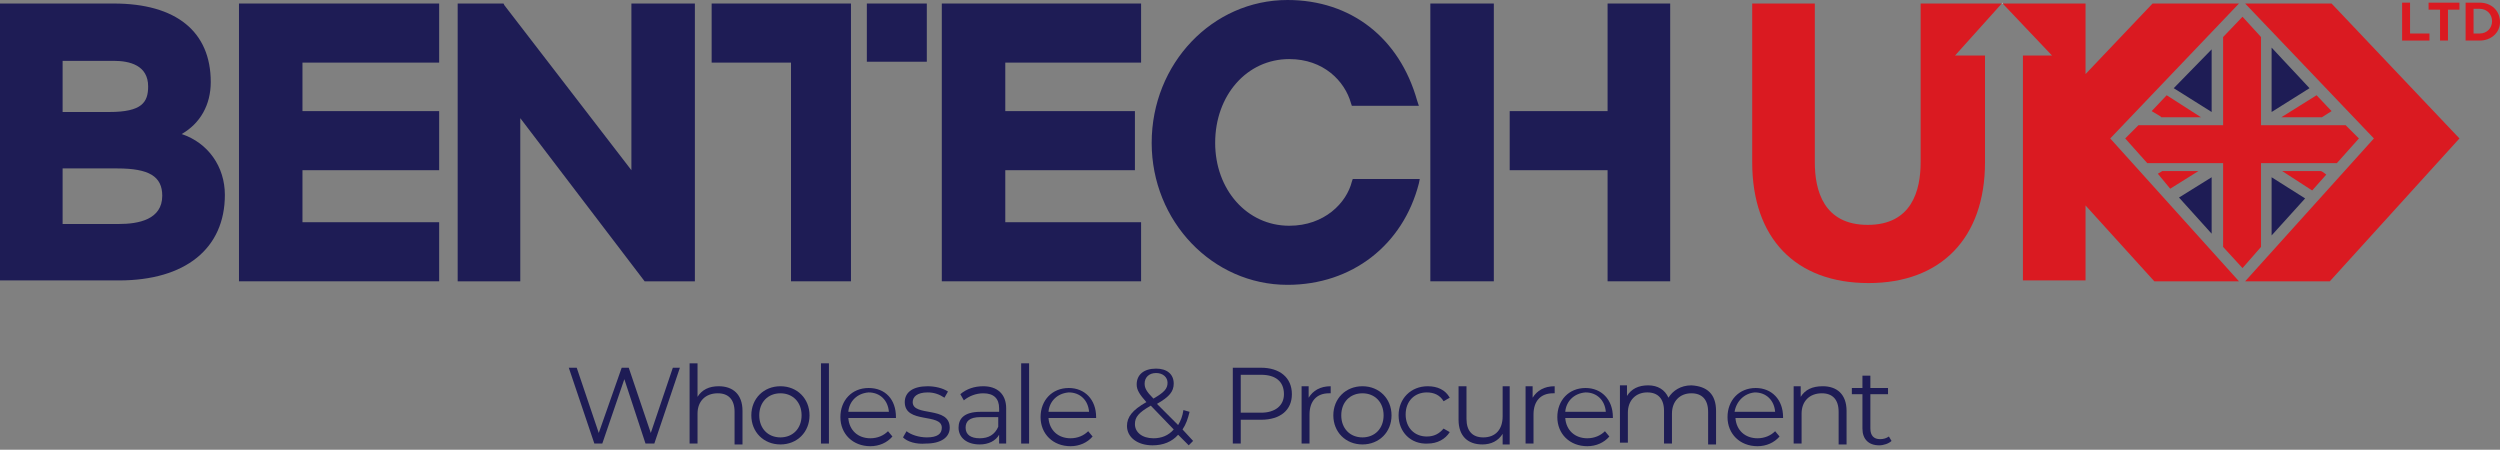
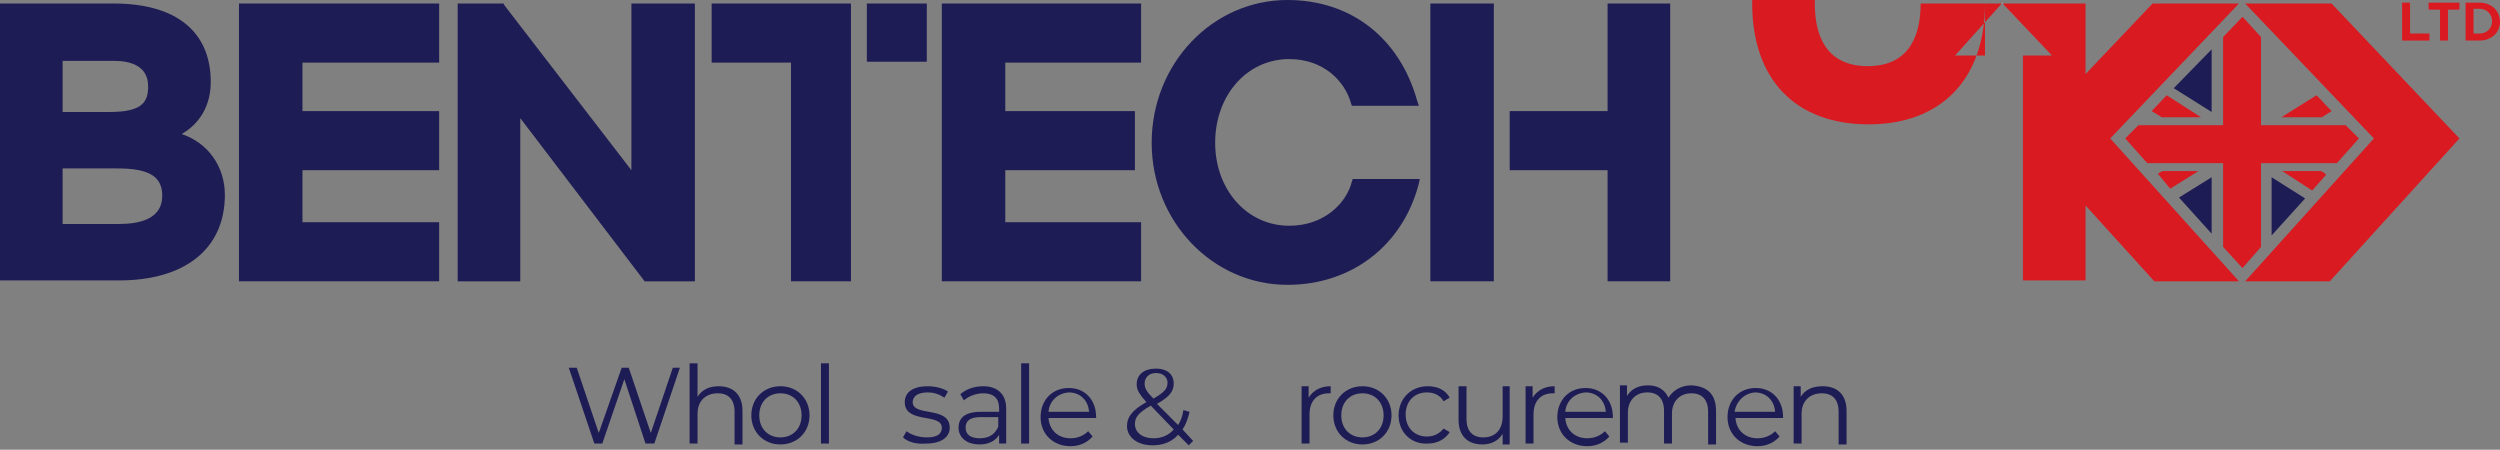
<svg xmlns="http://www.w3.org/2000/svg" version="1.0" id="Layer_1" x="0px" y="0px" viewBox="0 0 283.5 51" style="enable-background:new 0 0 283.5 51;" xml:space="preserve">
  <rect x="0" y="0" width="283.5" height="51" fill="#808080" stroke="none" />
  <style type="text/css"> .st0{fill:#DA1A21;} .st1{fill:#1E1C55;} .st2{fill:#FFFFFF;} </style>
  <g>
    <path class="st0" d="M272.4,4.6V0.3h0.9v3.5h2.2v0.8H272.4z" />
    <path class="st0" d="M278.9,1.1h-1.3v3.5h-0.9V1.1h-1.3V0.3h3.5V1.1z" />
    <path class="st0" d="M281.2,4.6h-1.6V0.3h1.6c1.3,0,2.3,0.9,2.3,2.2C283.5,3.7,282.5,4.6,281.2,4.6z M281.2,3.8 c0.8,0,1.4-0.6,1.4-1.4c0-0.8-0.6-1.4-1.4-1.4h-0.7v2.8H281.2z" />
    <path class="st1" d="M20.6,15.2c2.1-1.2,3.3-3.3,3.3-5.9c0-5.7-3.9-8.9-11-8.9H0v31.4h13.5c7.5,0,12-3.6,12-9.7 C25.5,18.9,23.6,16.2,20.6,15.2z M13.5,25.4H7.1v-6.3h6.2c3.6,0,5.1,0.9,5.1,3.1C18.4,24.9,15.7,25.4,13.5,25.4z M12.4,12.7H7.1 V6.9h5.8c1.8,0,3.9,0.5,3.9,2.9C16.8,11.6,16.1,12.7,12.4,12.7z" />
    <polygon class="st1" points="27.1,31.9 49.8,31.9 49.8,25.2 34.3,25.2 34.3,19.3 49.8,19.3 49.8,12.6 34.3,12.6 34.3,7.1 49.8,7.1 49.8,0.4 27.1,0.4 " />
    <polygon class="st1" points="71.6,19.3 57.2,0.6 57.1,0.4 51.9,0.4 51.9,31.9 59,31.9 59,13.4 73.1,31.9 78.8,31.9 78.8,0.4 71.6,0.4 " />
    <polygon class="st1" points="114,19.3 128.7,19.3 128.7,12.6 114,12.6 114,7.1 129.4,7.1 129.4,0.4 106.8,0.4 106.8,31.9 129.4,31.9 129.4,25.2 114,25.2 " />
    <path class="st1" d="M153.3,20.6c-0.6,2.4-3.1,5-7.1,5c-4.8,0-8.4-4.1-8.4-9.4c0-5.4,3.6-9.5,8.4-9.5c3.9,0,6.3,2.5,7,5l0.1,0.3 h7.6l-0.2-0.6c-2-7.1-7.5-11.4-14.7-11.4c-8.5,0-15.4,7.2-15.4,16.2c0,8.9,6.9,16.1,15.4,16.1c7.3,0,13.1-4.5,14.9-11.5l0.1-0.5 h-7.6L153.3,20.6z" />
    <polygon class="st0" points="254.6,0.4 264.4,0.4 278.9,15.7 264.2,31.9 254.6,31.9 269.2,15.7 " />
    <polygon class="st1" points="96.5,31.9 96.5,0.4 80.7,0.4 80.7,7.1 89.7,7.1 89.7,31.9 " />
    <rect x="98.3" y="0.4" class="st1" width="6.8" height="6.6" />
    <polygon class="st1" points="169.4,12.6 169.4,12.6 169.4,0.4 162.2,0.4 162.2,31.9 169.4,31.9 169.4,19.3 169.4,19.3 " />
    <polygon class="st1" points="182.3,0.4 182.3,12.6 171.2,12.6 171.2,19.3 182.3,19.3 182.3,31.9 189.4,31.9 189.4,0.4 " />
    <g>
      <polygon class="st1" points="247.1,22.4 250.8,26.5 250.8,20.1 " />
-       <polygon class="st1" points="261.9,10 257.6,5.4 257.6,12.7 " />
      <polygon class="st1" points="250.8,5.6 246.5,10 250.8,12.7 " />
      <polygon class="st1" points="257.6,26.7 261.4,22.5 257.6,20.1 " />
      <polygon class="st0" points="245.2,19.4 244.7,19.7 246.1,21.4 249.3,19.4 " />
      <polygon class="st0" points="245.1,13.3 249.6,13.3 245.7,10.8 244,12.6 245,13.2 " />
      <polygon class="st0" points="263.3,13.3 264.4,12.6 262.7,10.8 258.7,13.3 " />
      <polygon class="st0" points="263.2,19.4 258.8,19.4 262.2,21.6 263.8,19.8 263.4,19.5 " />
      <polygon class="st0" points="252.1,28 254.3,30.4 256.4,28 256.4,18.5 265,18.5 267.5,15.7 266,14.2 256.4,14.2 256.4,4.2 254.3,1.9 252.1,4.2 252.1,14.2 242.5,14.2 241,15.7 243.5,18.5 252.1,18.5 " />
    </g>
    <polygon class="st0" points="253.9,0.4 244.1,0.4 236.5,8.4 236.5,0.4 227.1,0.4 232.7,6.3 229.4,6.3 229.4,31.8 236.5,31.8 236.5,23.3 244.3,31.9 253.9,31.9 239.3,15.7 " />
-     <path class="st0" d="M227,0.4h-9.2v18c0,3.2-1,7.1-6,7.1c-5,0-6-3.9-6-7.1v-18h-7.1v18c0,8.6,4.9,13.7,13.2,13.7 c8.2,0,13.2-5.1,13.2-13.7V6.3h-3.4L227,0.4z" />
+     <path class="st0" d="M227,0.4h-9.2c0,3.2-1,7.1-6,7.1c-5,0-6-3.9-6-7.1v-18h-7.1v18c0,8.6,4.9,13.7,13.2,13.7 c8.2,0,13.2-5.1,13.2-13.7V6.3h-3.4L227,0.4z" />
    <polygon class="st2" points="227.1,0.3 227,0.4 227.1,0.4 " />
    <path class="st1" d="M77.1,41.7l-2.9,8.6h-1L70.8,43l-2.5,7.3h-0.9l-2.9-8.6h0.9l2.5,7.4l2.6-7.4h0.8l2.5,7.4l2.5-7.4H77.1z" />
    <path class="st1" d="M84.2,46.6v3.8h-0.9v-3.7c0-1.4-0.7-2.1-1.9-2.1c-1.4,0-2.3,0.9-2.3,2.3v3.4h-0.9v-9.1h0.9V45 c0.5-0.8,1.3-1.2,2.4-1.2C83.1,43.8,84.2,44.7,84.2,46.6z" />
    <path class="st1" d="M85.2,47.1c0-1.9,1.4-3.3,3.3-3.3c1.9,0,3.3,1.4,3.3,3.3c0,1.9-1.4,3.3-3.3,3.3C86.6,50.4,85.2,49,85.2,47.1z M90.9,47.1c0-1.5-1-2.5-2.4-2.5s-2.4,1-2.4,2.5c0,1.5,1,2.5,2.4,2.5S90.9,48.6,90.9,47.1z" />
    <path class="st1" d="M93.1,41.2H94v9.1h-0.9V41.2z" />
-     <path class="st1" d="M101.6,47.4h-5.4c0.1,1.4,1.1,2.3,2.5,2.3c0.8,0,1.5-0.3,2-0.8l0.5,0.6c-0.6,0.7-1.5,1.1-2.5,1.1 c-2,0-3.4-1.4-3.4-3.3c0-1.9,1.3-3.3,3.2-3.3s3.1,1.3,3.1,3.3C101.6,47.2,101.6,47.3,101.6,47.4z M96.2,46.7h4.6 c-0.1-1.3-1-2.2-2.3-2.2C97.2,44.6,96.3,45.5,96.2,46.7z" />
    <path class="st1" d="M102.4,49.6l0.4-0.7c0.5,0.4,1.4,0.7,2.3,0.7c1.2,0,1.7-0.4,1.7-1.1c0-1.7-4.2-0.4-4.2-2.9 c0-1.1,0.9-1.8,2.6-1.8c0.8,0,1.7,0.2,2.3,0.6l-0.4,0.7c-0.6-0.4-1.2-0.6-1.9-0.6c-1.2,0-1.7,0.5-1.7,1.1c0,1.7,4.2,0.4,4.2,2.9 c0,1.1-1,1.8-2.7,1.8C103.9,50.4,102.9,50.1,102.4,49.6z" />
    <path class="st1" d="M114.1,46.3v4h-0.8v-1c-0.4,0.7-1.2,1.1-2.2,1.1c-1.5,0-2.4-0.8-2.4-1.9c0-1,0.6-1.8,2.5-1.8h2.1v-0.4 c0-1.1-0.6-1.7-1.8-1.7c-0.8,0-1.6,0.3-2.2,0.8l-0.4-0.7c0.7-0.6,1.6-0.9,2.6-0.9C113.1,43.8,114.1,44.7,114.1,46.3z M113.2,48.4 v-1.1h-2c-1.3,0-1.7,0.5-1.7,1.2c0,0.8,0.6,1.2,1.6,1.2C112.1,49.7,112.8,49.3,113.2,48.4z" />
    <path class="st1" d="M115.8,41.2h0.9v9.1h-0.9V41.2z" />
    <path class="st1" d="M124.3,47.4h-5.4c0.1,1.4,1.1,2.3,2.5,2.3c0.8,0,1.5-0.3,2-0.8l0.5,0.6c-0.6,0.7-1.5,1.1-2.5,1.1 c-2,0-3.4-1.4-3.4-3.3c0-1.9,1.3-3.3,3.2-3.3c1.8,0,3.1,1.3,3.1,3.3C124.3,47.2,124.3,47.3,124.3,47.4z M118.9,46.7h4.6 c-0.1-1.3-1-2.2-2.3-2.2C119.9,44.6,119,45.5,118.9,46.7z" />
    <path class="st1" d="M134.8,50.5l-1.2-1.2c-0.7,0.8-1.7,1.2-2.9,1.2c-1.7,0-2.9-0.9-2.9-2.2c0-1,0.6-1.8,2.2-2.7 c-0.8-0.9-1.1-1.4-1.1-2c0-1.1,0.8-1.8,2.2-1.8c1.2,0,2,0.6,2,1.7c0,0.9-0.5,1.5-1.9,2.3l2.4,2.4c0.3-0.5,0.5-1,0.6-1.7l0.7,0.2 c-0.2,0.8-0.4,1.4-0.8,2l1.2,1.3L134.8,50.5z M133.1,48.7l-2.6-2.7c-1.4,0.8-1.8,1.3-1.8,2.1c0,0.9,0.8,1.6,2.1,1.6 C131.7,49.7,132.5,49.4,133.1,48.7z M129.8,43.5c0,0.5,0.2,0.9,1,1.7c1.2-0.7,1.6-1.1,1.6-1.8c0-0.6-0.5-1.1-1.3-1.1 C130.3,42.3,129.8,42.8,129.8,43.5z" />
-     <path class="st1" d="M146.5,44.7c0,1.8-1.3,2.9-3.5,2.9h-2.3v2.7h-0.9v-8.6h3.2C145.1,41.7,146.5,42.8,146.5,44.7z M145.6,44.7 c0-1.4-0.9-2.2-2.6-2.2h-2.3v4.3h2.3C144.6,46.8,145.6,46,145.6,44.7z" />
    <path class="st1" d="M150.9,43.8v0.8c-0.1,0-0.1,0-0.2,0c-1.4,0-2.2,0.9-2.2,2.4v3.3h-0.9v-6.5h0.8v1.3 C148.9,44.3,149.7,43.8,150.9,43.8z" />
    <path class="st1" d="M151.2,47.1c0-1.9,1.4-3.3,3.3-3.3c1.9,0,3.3,1.4,3.3,3.3c0,1.9-1.4,3.3-3.3,3.3 C152.6,50.4,151.2,49,151.2,47.1z M156.9,47.1c0-1.5-1-2.5-2.4-2.5c-1.4,0-2.4,1-2.4,2.5c0,1.5,1,2.5,2.4,2.5 C155.9,49.6,156.9,48.6,156.9,47.1z" />
    <path class="st1" d="M158.6,47.1c0-1.9,1.4-3.3,3.3-3.3c1.1,0,2,0.4,2.5,1.3l-0.7,0.4c-0.4-0.7-1.1-1-1.9-1c-1.4,0-2.4,1-2.4,2.5 c0,1.5,1,2.5,2.4,2.5c0.8,0,1.4-0.3,1.9-0.9l0.7,0.4c-0.5,0.8-1.4,1.3-2.5,1.3C160,50.4,158.6,49,158.6,47.1z" />
    <path class="st1" d="M171.2,43.9v6.5h-0.8v-1.2c-0.5,0.8-1.3,1.2-2.3,1.2c-1.6,0-2.7-0.9-2.7-2.8v-3.8h0.9v3.7 c0,1.4,0.7,2.1,1.9,2.1c1.4,0,2.2-0.9,2.2-2.4v-3.4H171.2z" />
    <path class="st1" d="M176.3,43.8v0.8c-0.1,0-0.1,0-0.2,0c-1.4,0-2.2,0.9-2.2,2.4v3.3H173v-6.5h0.8v1.3 C174.3,44.3,175.1,43.8,176.3,43.8z" />
    <path class="st1" d="M182.9,47.4h-5.4c0.1,1.4,1.1,2.3,2.5,2.3c0.8,0,1.5-0.3,2-0.8l0.5,0.6c-0.6,0.7-1.5,1.1-2.5,1.1 c-2,0-3.4-1.4-3.4-3.3c0-1.9,1.3-3.3,3.2-3.3c1.8,0,3.1,1.3,3.1,3.3C182.9,47.2,182.9,47.3,182.9,47.4z M177.5,46.7h4.6 c-0.1-1.3-1-2.2-2.3-2.2C178.5,44.6,177.6,45.5,177.5,46.7z" />
    <path class="st1" d="M194.6,46.6v3.8h-0.9v-3.7c0-1.4-0.7-2.1-1.9-2.1c-1.3,0-2.2,0.9-2.2,2.3v3.4h-0.9v-3.7c0-1.4-0.7-2.1-1.9-2.1 c-1.3,0-2.2,0.9-2.2,2.3v3.4h-0.9v-6.5h0.8v1.2c0.5-0.8,1.3-1.2,2.4-1.2c1.1,0,1.9,0.5,2.3,1.4c0.5-0.8,1.4-1.4,2.6-1.4 C193.6,43.8,194.6,44.7,194.6,46.6z" />
    <path class="st1" d="M202.2,47.4h-5.4c0.1,1.4,1.1,2.3,2.5,2.3c0.8,0,1.5-0.3,2-0.8l0.5,0.6c-0.6,0.7-1.5,1.1-2.5,1.1 c-2,0-3.4-1.4-3.4-3.3c0-1.9,1.3-3.3,3.2-3.3c1.8,0,3.1,1.3,3.1,3.3C202.2,47.2,202.2,47.3,202.2,47.4z M196.7,46.7h4.6 c-0.1-1.3-1-2.2-2.3-2.2C197.8,44.6,196.9,45.5,196.7,46.7z" />
    <path class="st1" d="M209.4,46.6v3.8h-0.9v-3.7c0-1.4-0.7-2.1-1.9-2.1c-1.4,0-2.3,0.9-2.3,2.3v3.4h-0.9v-6.5h0.8v1.2 c0.5-0.8,1.3-1.2,2.5-1.2C208.3,43.8,209.4,44.7,209.4,46.6z" />
-     <path class="st1" d="M214.5,50c-0.3,0.3-0.9,0.5-1.4,0.5c-1.2,0-1.9-0.7-1.9-1.9v-3.9h-1.2v-0.7h1.2v-1.4h0.9v1.4h2v0.7h-2v3.9 c0,0.8,0.4,1.2,1.1,1.2c0.4,0,0.7-0.1,1-0.3L214.5,50z" />
  </g>
</svg>